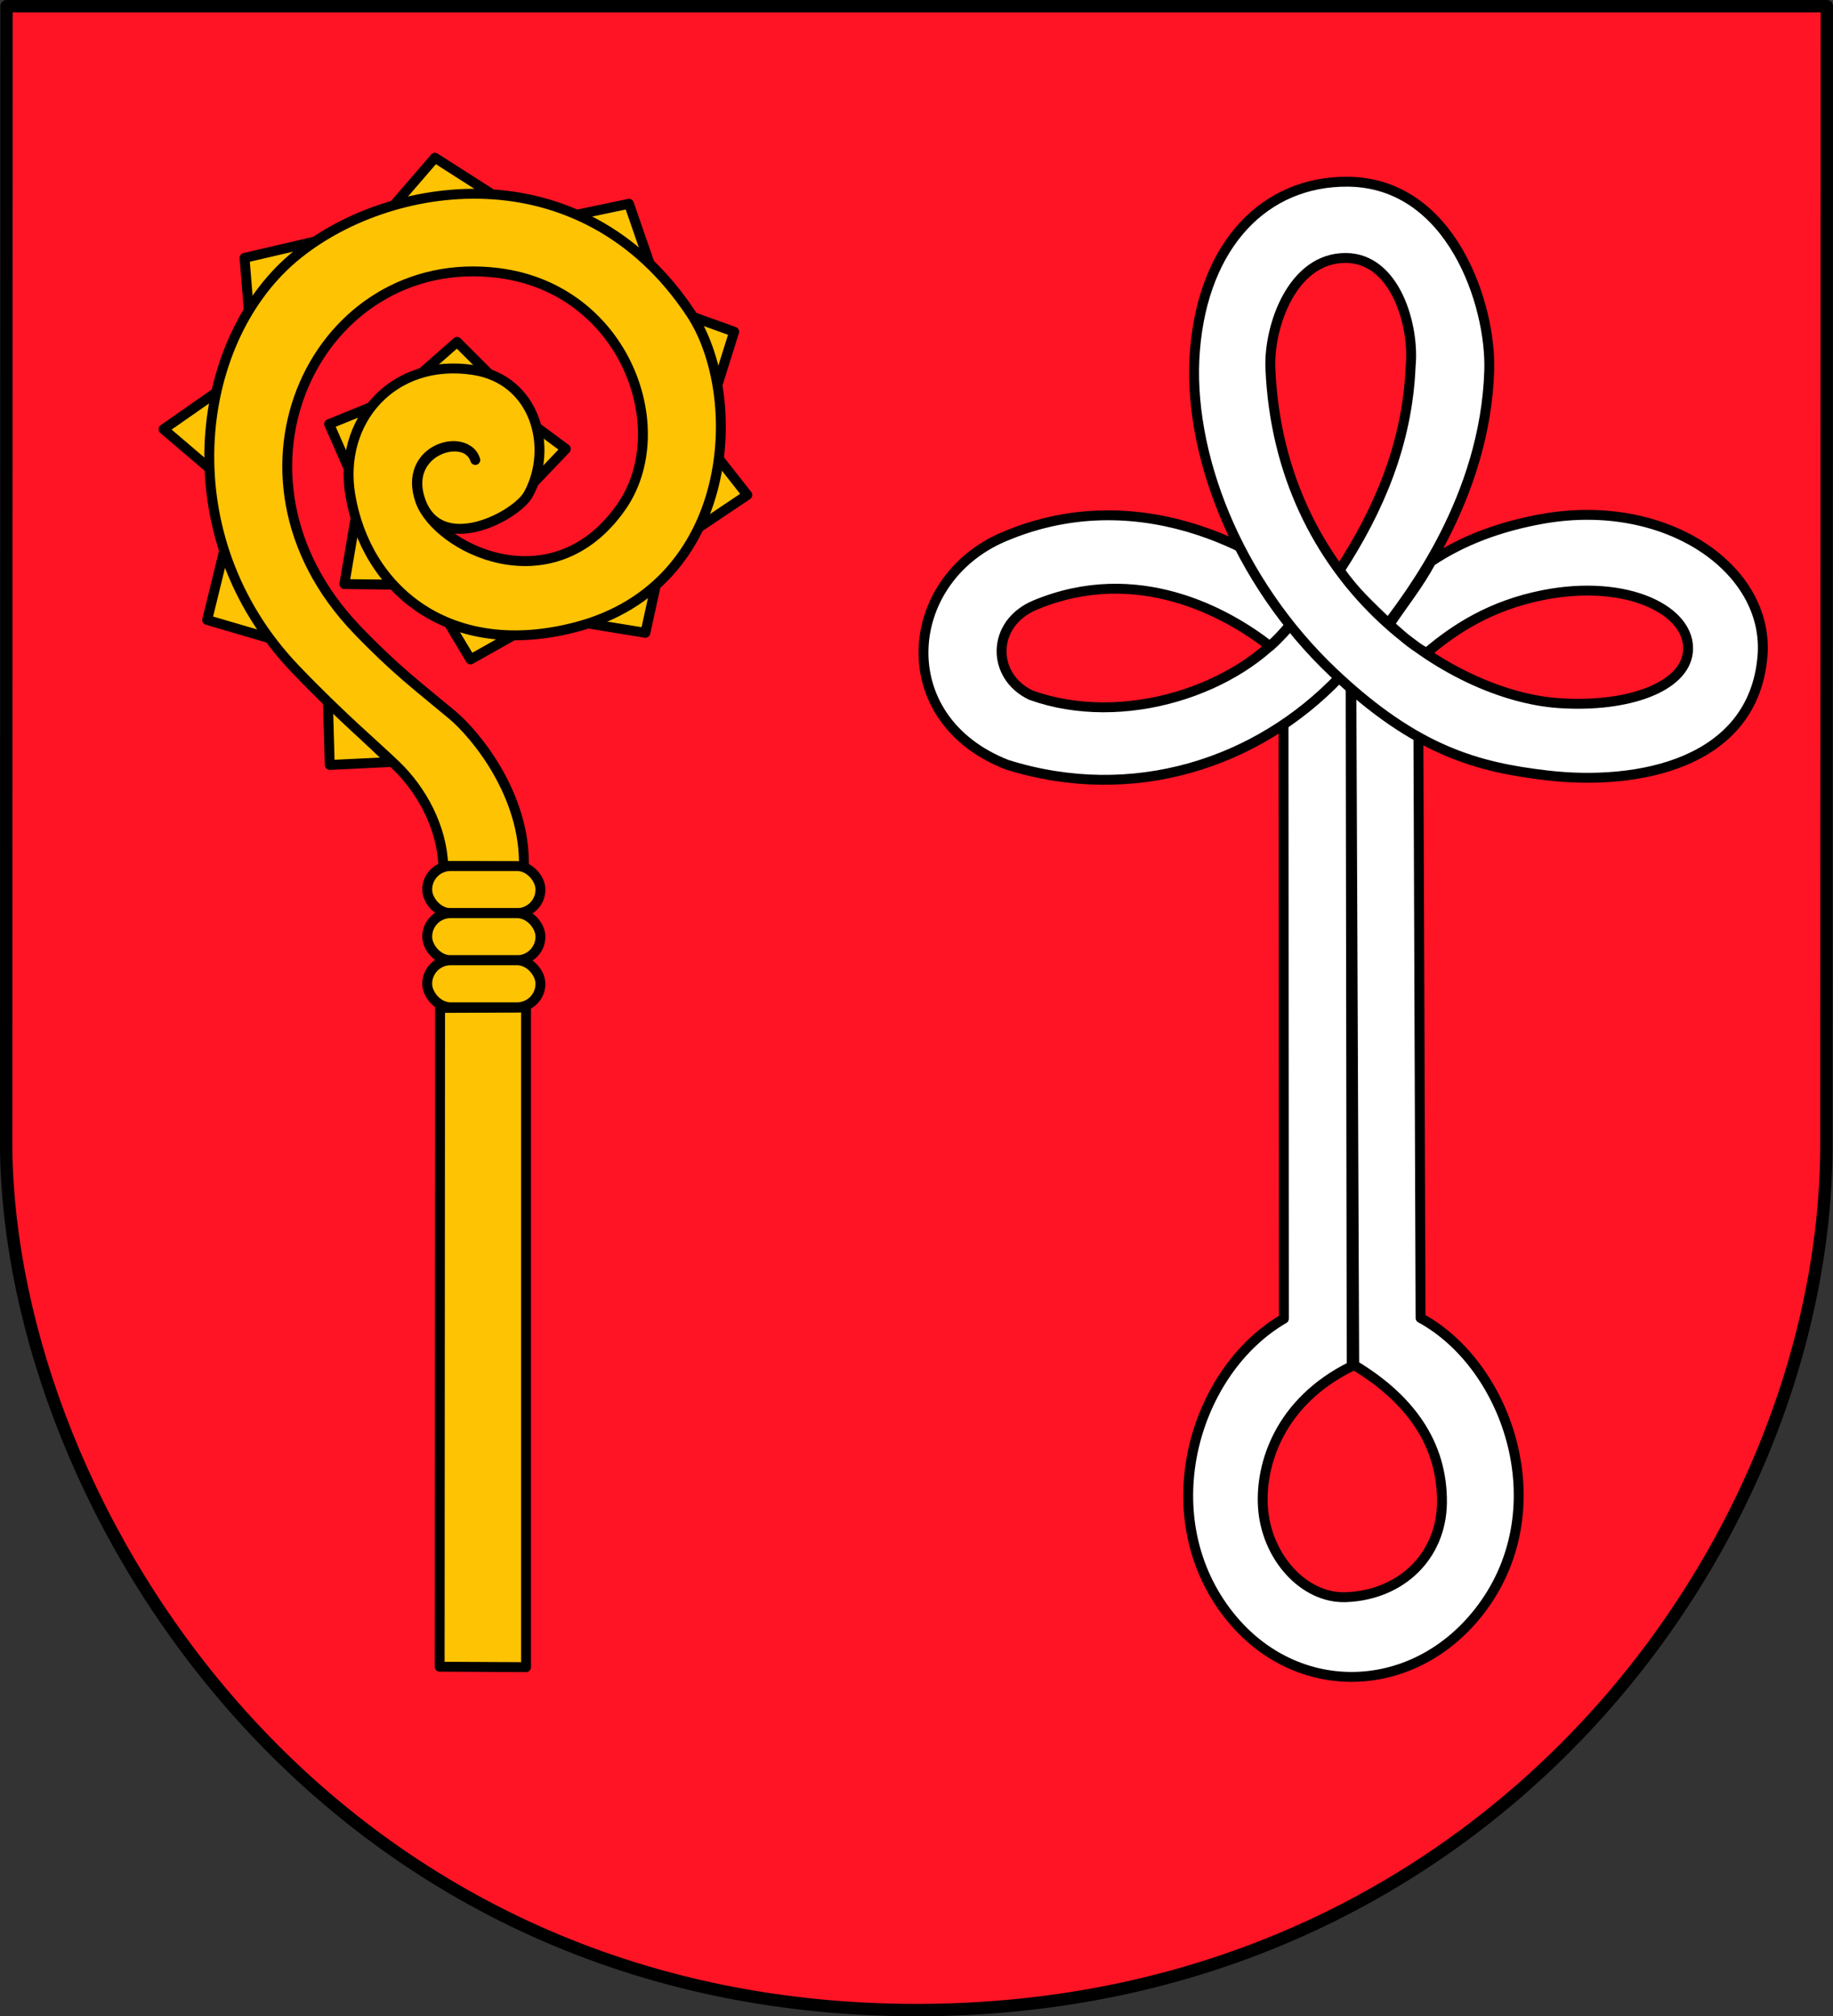
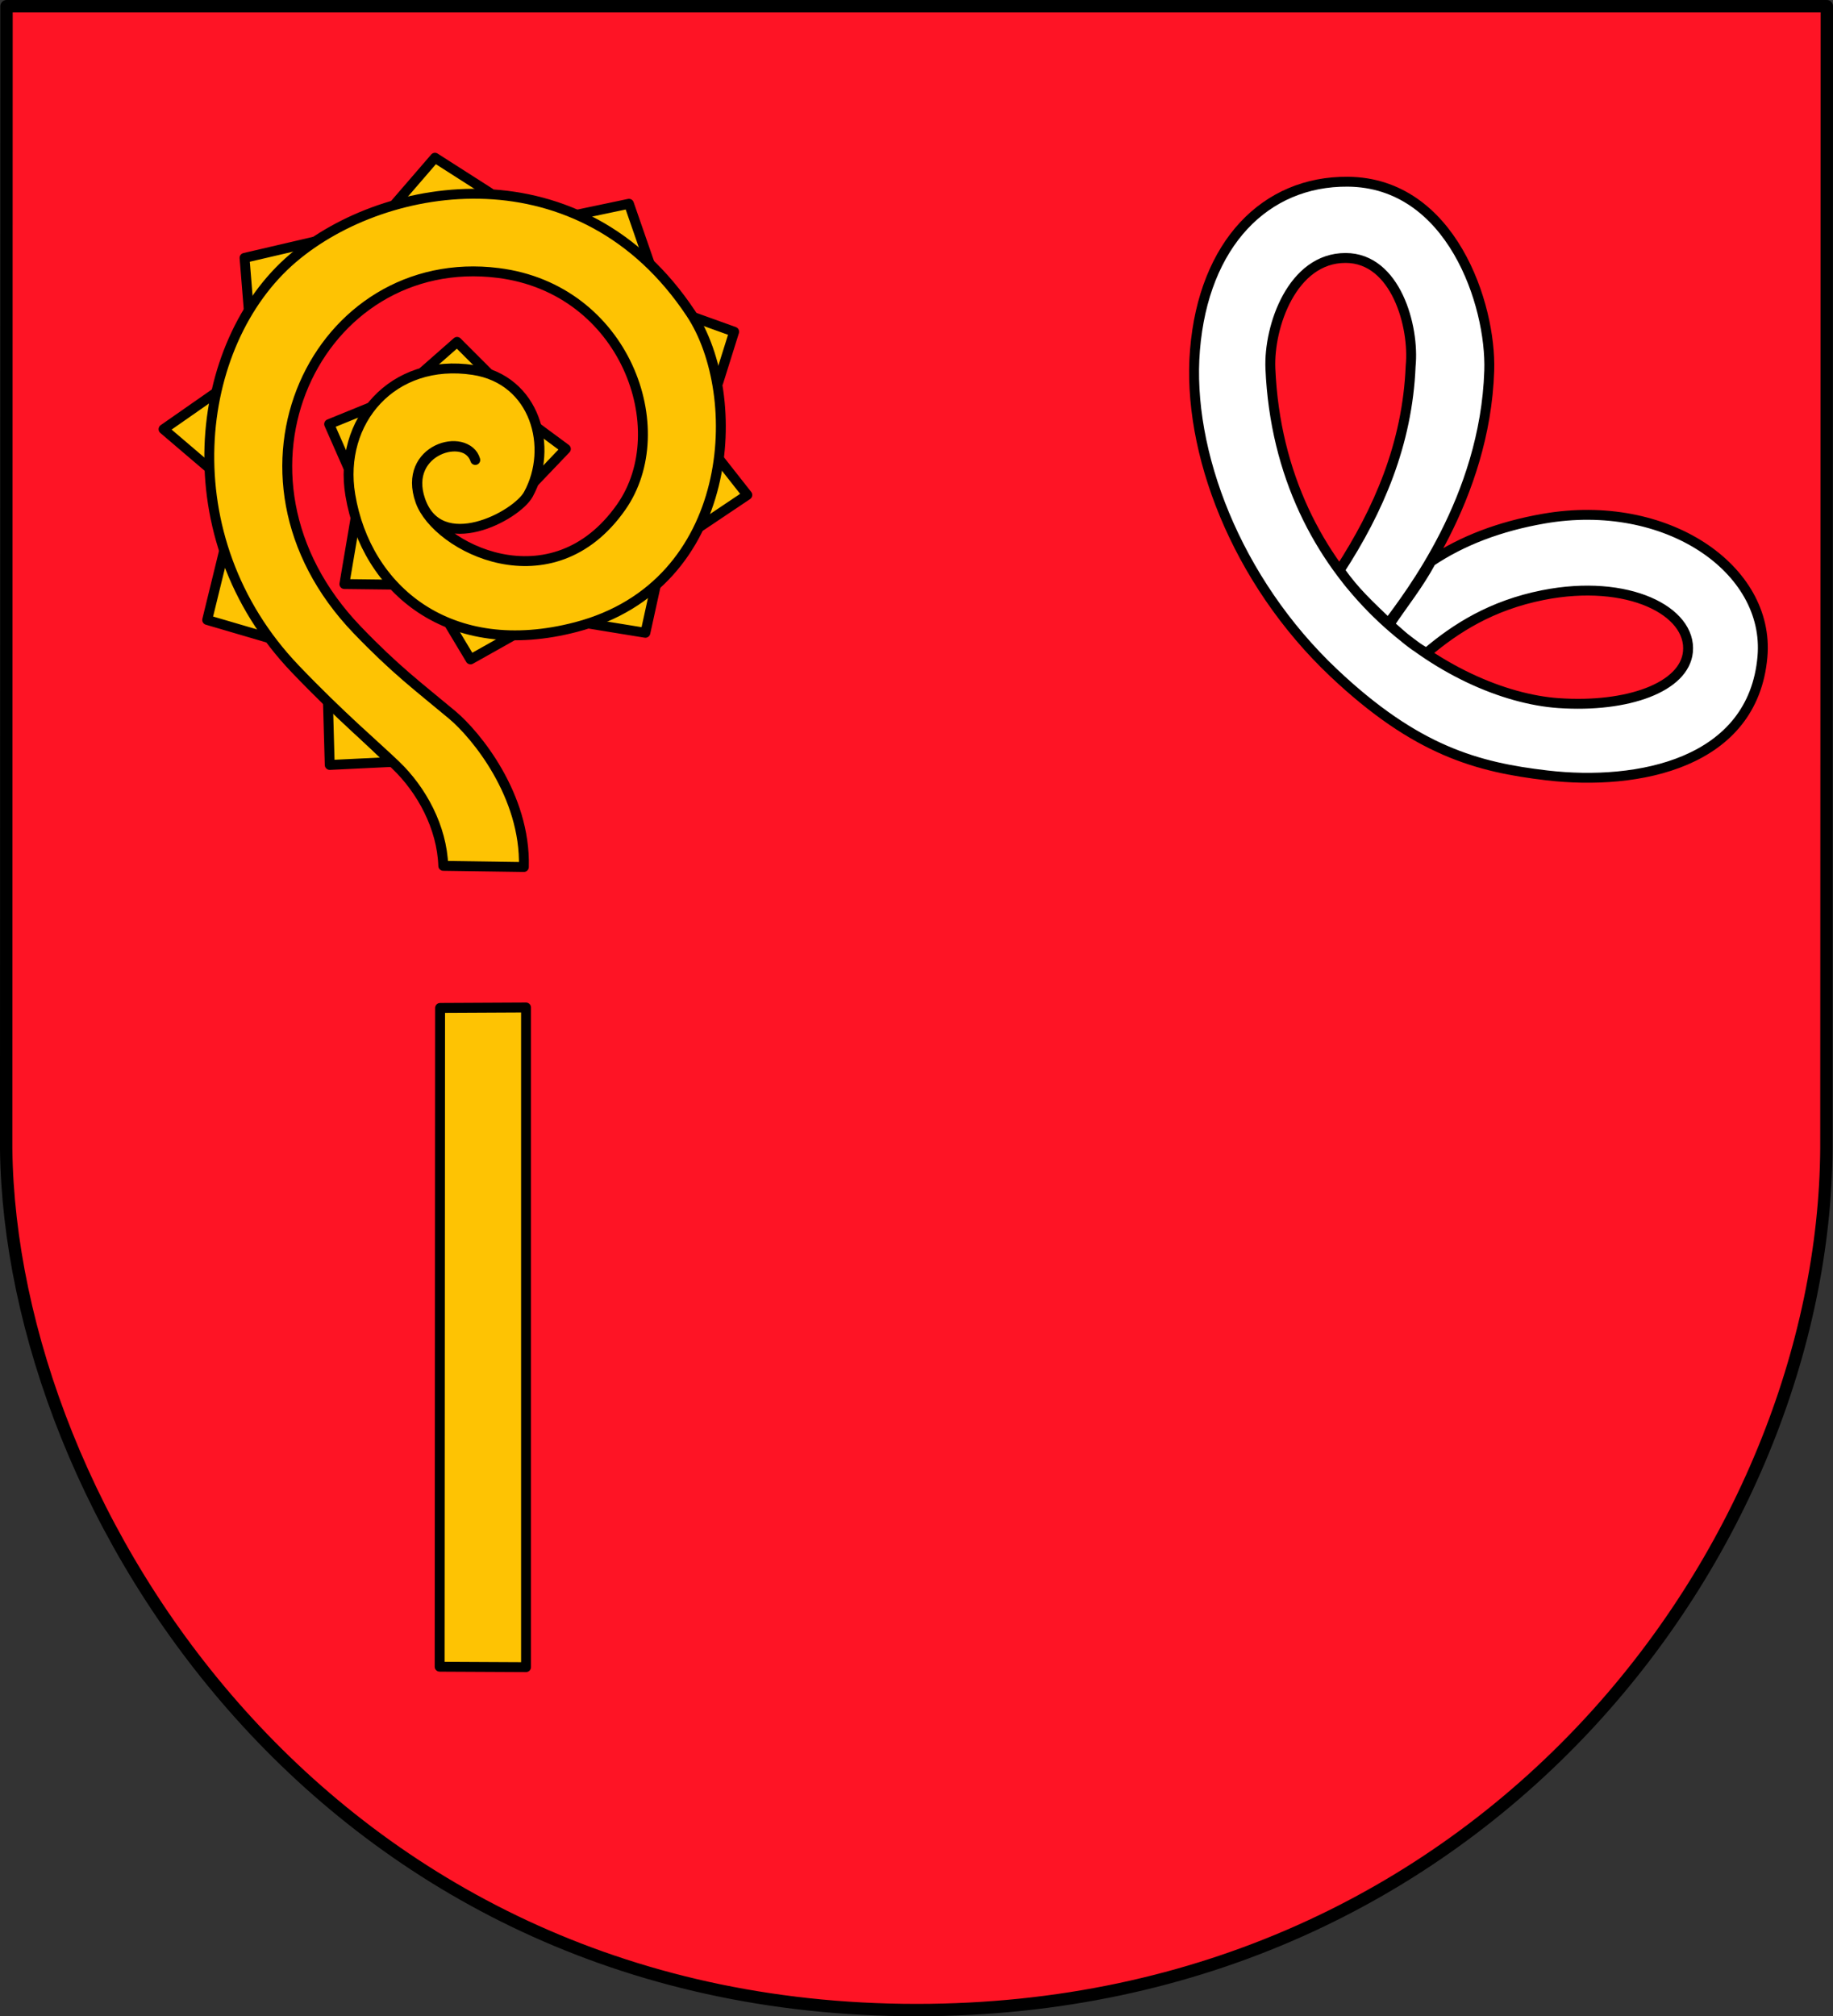
<svg xmlns="http://www.w3.org/2000/svg" version="1.0" width="741.344" height="815.284" id="svg2506">
  <rect width="100%" height="100%" fill="#333333" stroke="none" />
  <defs id="defs2508" />
  <g transform="translate(13.531,-23.716)" id="layer1">
    <g id="g3872">
      <path d="m -10.894,26.222 -0.145,461.719 0.005,0.414 C -9.261,633.916 117.279,836.512 357.2,836.503 c 230.631,-0.008 366.982,-187.995 367.945,-348.562 l 0.18,-461.719 z" id="path3405" style="fill:#fe1425;fill-opacity:1;stroke:#000000;stroke-width:5;stroke-linecap:round;stroke-linejoin:round;stroke-miterlimit:4;stroke-opacity:1;stroke-dasharray:none;stroke-dashoffset:0" />
      <g transform="translate(762.084,0)" id="g3769" style="stroke-width:4;stroke-miterlimit:4;stroke-dasharray:none">
-         <path d="m -229.377,290.639 0.439,285.51 c -29.453,14.545 -36.819,39.868 -35.92,56.447 1.116,20.58 16.629,37.585 33.575,36.95 22.42,-0.84 38.596,-16.657 38.856,-38.123 0.294,-24.33 -13.497,-42.483 -35.484,-55.714 l -1.172,-279.324 27.126,22.727 0.878,237.529 c 35.908,19.564 55.709,78.395 23.318,119.212 -27.333,34.443 -75.367,34.847 -101.908,-0.443 -30.042,-39.946 -12.793,-97.559 23.315,-118.472 l -0.149,-249.263 z" id="path2995" style="fill:#ffffff;fill-opacity:1;fill-rule:evenodd;stroke:#000000;stroke-width:4;stroke-linecap:round;stroke-linejoin:round;stroke-miterlimit:4;stroke-opacity:1;stroke-dasharray:none;stroke-dashoffset:0" />
-         <path d="m -221.031,351.111 c -33.149,34.78 -83.535,51.342 -134.464,35.374 -47.214,-18.386 -42.415,-74.535 -1.538,-92.06 57.93,-24.835 110.314,9.321 125.676,23.949 -5.924,6.738 -10.199,13.476 -17.797,20.214 -17.404,-13.626 -53.722,-33.831 -94.916,-16.698 -18.009,7.49 -17.804,28.876 -1.758,36.472 37.351,13.416 84.204,-2.063 105.023,-28.782 z" transform="translate(-12.811,-53.55)" id="path3767" style="fill:#ffffff;fill-opacity:1;fill-rule:evenodd;stroke:#000000;stroke-width:4;stroke-linecap:round;stroke-linejoin:round;stroke-miterlimit:4;stroke-opacity:1;stroke-dasharray:none;stroke-dashoffset:0" />
        <path d="m -200.9,329.781 c 5.518,-8.31 11.79,-15.987 16.875,-25.452 12.585,-8.424 27.763,-14.241 45.572,-17.342 49.619,-8.641 91.541,20.341 88.461,55.813 -3.752,43.217 -50.22,52.319 -87.166,48 -28.051,-3.279 -52.848,-9.905 -86.254,-41.477 -39.496,-37.329 -59.464,-89.613 -56.089,-130.559 3.546,-43.003 28.453,-68.282 61.774,-68.024 41.941,0.324 58.094,49.729 57.239,76.394 -1.661,51.8 -32.723,91.143 -40.799,102.207 -7.022,-6.751 -14.175,-13.253 -19.687,-21.514 15.623,-24.052 27.412,-50.909 28.699,-82.571 1.574,-15.835 -5.929,-43.656 -26.318,-43.681 -21.56,-0.027 -31.138,27.683 -30.408,44.73 3.717,86.815 72.416,132.215 116.555,135.272 27.936,1.935 50.927,-6.418 52.318,-20.739 1.6,-16.468 -24.262,-29.749 -58.611,-22.943 -20.831,4.128 -35.352,13.412 -47.137,23.42 -6.856,-3.845 -10.491,-7.689 -15.026,-11.534 z" transform="translate(-12.811,-53.55)" id="path3765" style="fill:#ffffff;fill-opacity:1;fill-rule:evenodd;stroke:#000000;stroke-width:4;stroke-linecap:round;stroke-linejoin:round;stroke-miterlimit:4;stroke-opacity:1;stroke-dasharray:none;stroke-dashoffset:0" />
      </g>
      <g transform="translate(707.934,0)" id="g3829" style="stroke-width:4;stroke-miterlimit:4;stroke-dasharray:none">
        <g transform="translate(41.501,1.053)" id="g3825" style="stroke-width:4;stroke-miterlimit:4;stroke-dasharray:none">
          <path d="m -599.51,240.572 -9.067,26.355 -8.463,-19.222 z m -6.77,44.731 16.079,27.322 -20.673,-0.242 z m 64.073,47.632 -17.65,9.913 -9.43,-15.716 z m 57.424,-20.673 -4.352,19.826 -23.816,-3.869 z m 25.267,-50.654 11.606,14.749 -19.464,13.056 z m -73.866,-12.815 12.089,8.946 -12.936,13.54 0.484,-23.091 z m -46.907,-21.156 14.991,-13.177 13.056,13.056 z m 110.255,-23.332 16.804,6.045 -6.407,20.431 z m -47.027,-41.225 21.277,-4.473 8.463,24.42 z m -73.987,-3.627 16.804,-19.464 22.123,14.145 z m -58.391,43.401 26.234,-28.893 -28.047,6.528 z m -12.573,31.553 -3.143,31.432 -18.859,-16.079 z m 21.64,100.1 -25.992,-7.616 7.012,-28.652 z m 22.849,25.267 25.75,24.541 -25.025,1.209 z" transform="translate(-12.811,-53.55)" id="path3822" style="fill:#fec303;fill-opacity:1;fill-rule:evenodd;stroke:#000000;stroke-width:4;stroke-linecap:round;stroke-linejoin:round;stroke-miterlimit:4;stroke-opacity:1;stroke-dasharray:none;stroke-dashoffset:0" />
          <path d="m -551.099,373.241 c 0.823,-28.957 -19.465,-53.545 -28.941,-61.465 -13.866,-11.59 -22.83,-18.162 -38.416,-34.372 -60.559,-62.985 -15.864,-153.529 57.017,-144.363 51.329,6.455 71.713,63.239 49.738,94.624 -28.108,40.145 -74.659,16.33 -81.28,-2.426 -7.497,-21.237 18.465,-28.292 22.241,-16.579 -3.318,-11.465 -29.255,-4.259 -22.241,16.175 7.873,22.936 38.875,6.492 43.703,-2.281 10.318,-18.752 2.952,-46.442 -22.271,-50.288 -32.703,-4.986 -54.699,20.741 -49.738,50.547 6.359,38.203 40.106,66.841 91.389,53.378 64.737,-16.995 68.269,-93.744 46.336,-126.8 -44.19,-66.601 -122.91,-54.709 -160.935,-22.318 -40.471,34.475 -49.864,112.959 0.968,166.102 18.304,19.137 32.145,30.742 40.66,38.924 10.415,10.006 18.65,25.034 19.18,40.675 z" id="path3794" style="fill:#fec303;fill-opacity:1;fill-rule:evenodd;stroke:#000000;stroke-width:4;stroke-linecap:round;stroke-linejoin:round;stroke-miterlimit:4;stroke-opacity:1;stroke-dasharray:none;stroke-dashoffset:0" />
        </g>
        <g id="g3787" style="stroke-width:4;stroke-miterlimit:4;stroke-dasharray:none">
          <path d="m -508.716,697.835 -34.935,-0.175 0.175,-266.381 34.761,-0.175 z" id="path3774" style="fill:#fec303;fill-opacity:1;fill-rule:evenodd;stroke:#000000;stroke-width:4;stroke-linecap:round;stroke-linejoin:round;stroke-miterlimit:4;stroke-opacity:1;stroke-dasharray:none;stroke-dashoffset:0" />
          <g transform="translate(42.18,0.907)" id="g3782" style="stroke-width:4;stroke-miterlimit:4;stroke-dasharray:none">
-             <rect width="45.789" height="19.021" ry="9.473" x="-590.856" y="373.007" id="rect3776" style="fill:#fec303;fill-opacity:1;fill-rule:evenodd;stroke:#000000;stroke-width:4;stroke-linecap:round;stroke-linejoin:round;stroke-miterlimit:4;stroke-opacity:1;stroke-dasharray:none;stroke-dashoffset:0" />
-             <rect width="45.789" height="19.021" ry="9.473" x="-590.856" y="392.055" id="rect3778" style="fill:#fec303;fill-opacity:1;fill-rule:evenodd;stroke:#000000;stroke-width:4;stroke-linecap:round;stroke-linejoin:round;stroke-miterlimit:4;stroke-opacity:1;stroke-dasharray:none;stroke-dashoffset:0" />
-             <rect width="45.789" height="19.021" ry="9.473" x="-590.856" y="411.103" id="rect3780" style="fill:#fec303;fill-opacity:1;fill-rule:evenodd;stroke:#000000;stroke-width:4;stroke-linecap:round;stroke-linejoin:round;stroke-miterlimit:4;stroke-opacity:1;stroke-dasharray:none;stroke-dashoffset:0" />
-           </g>
+             </g>
        </g>
      </g>
    </g>
  </g>
</svg>